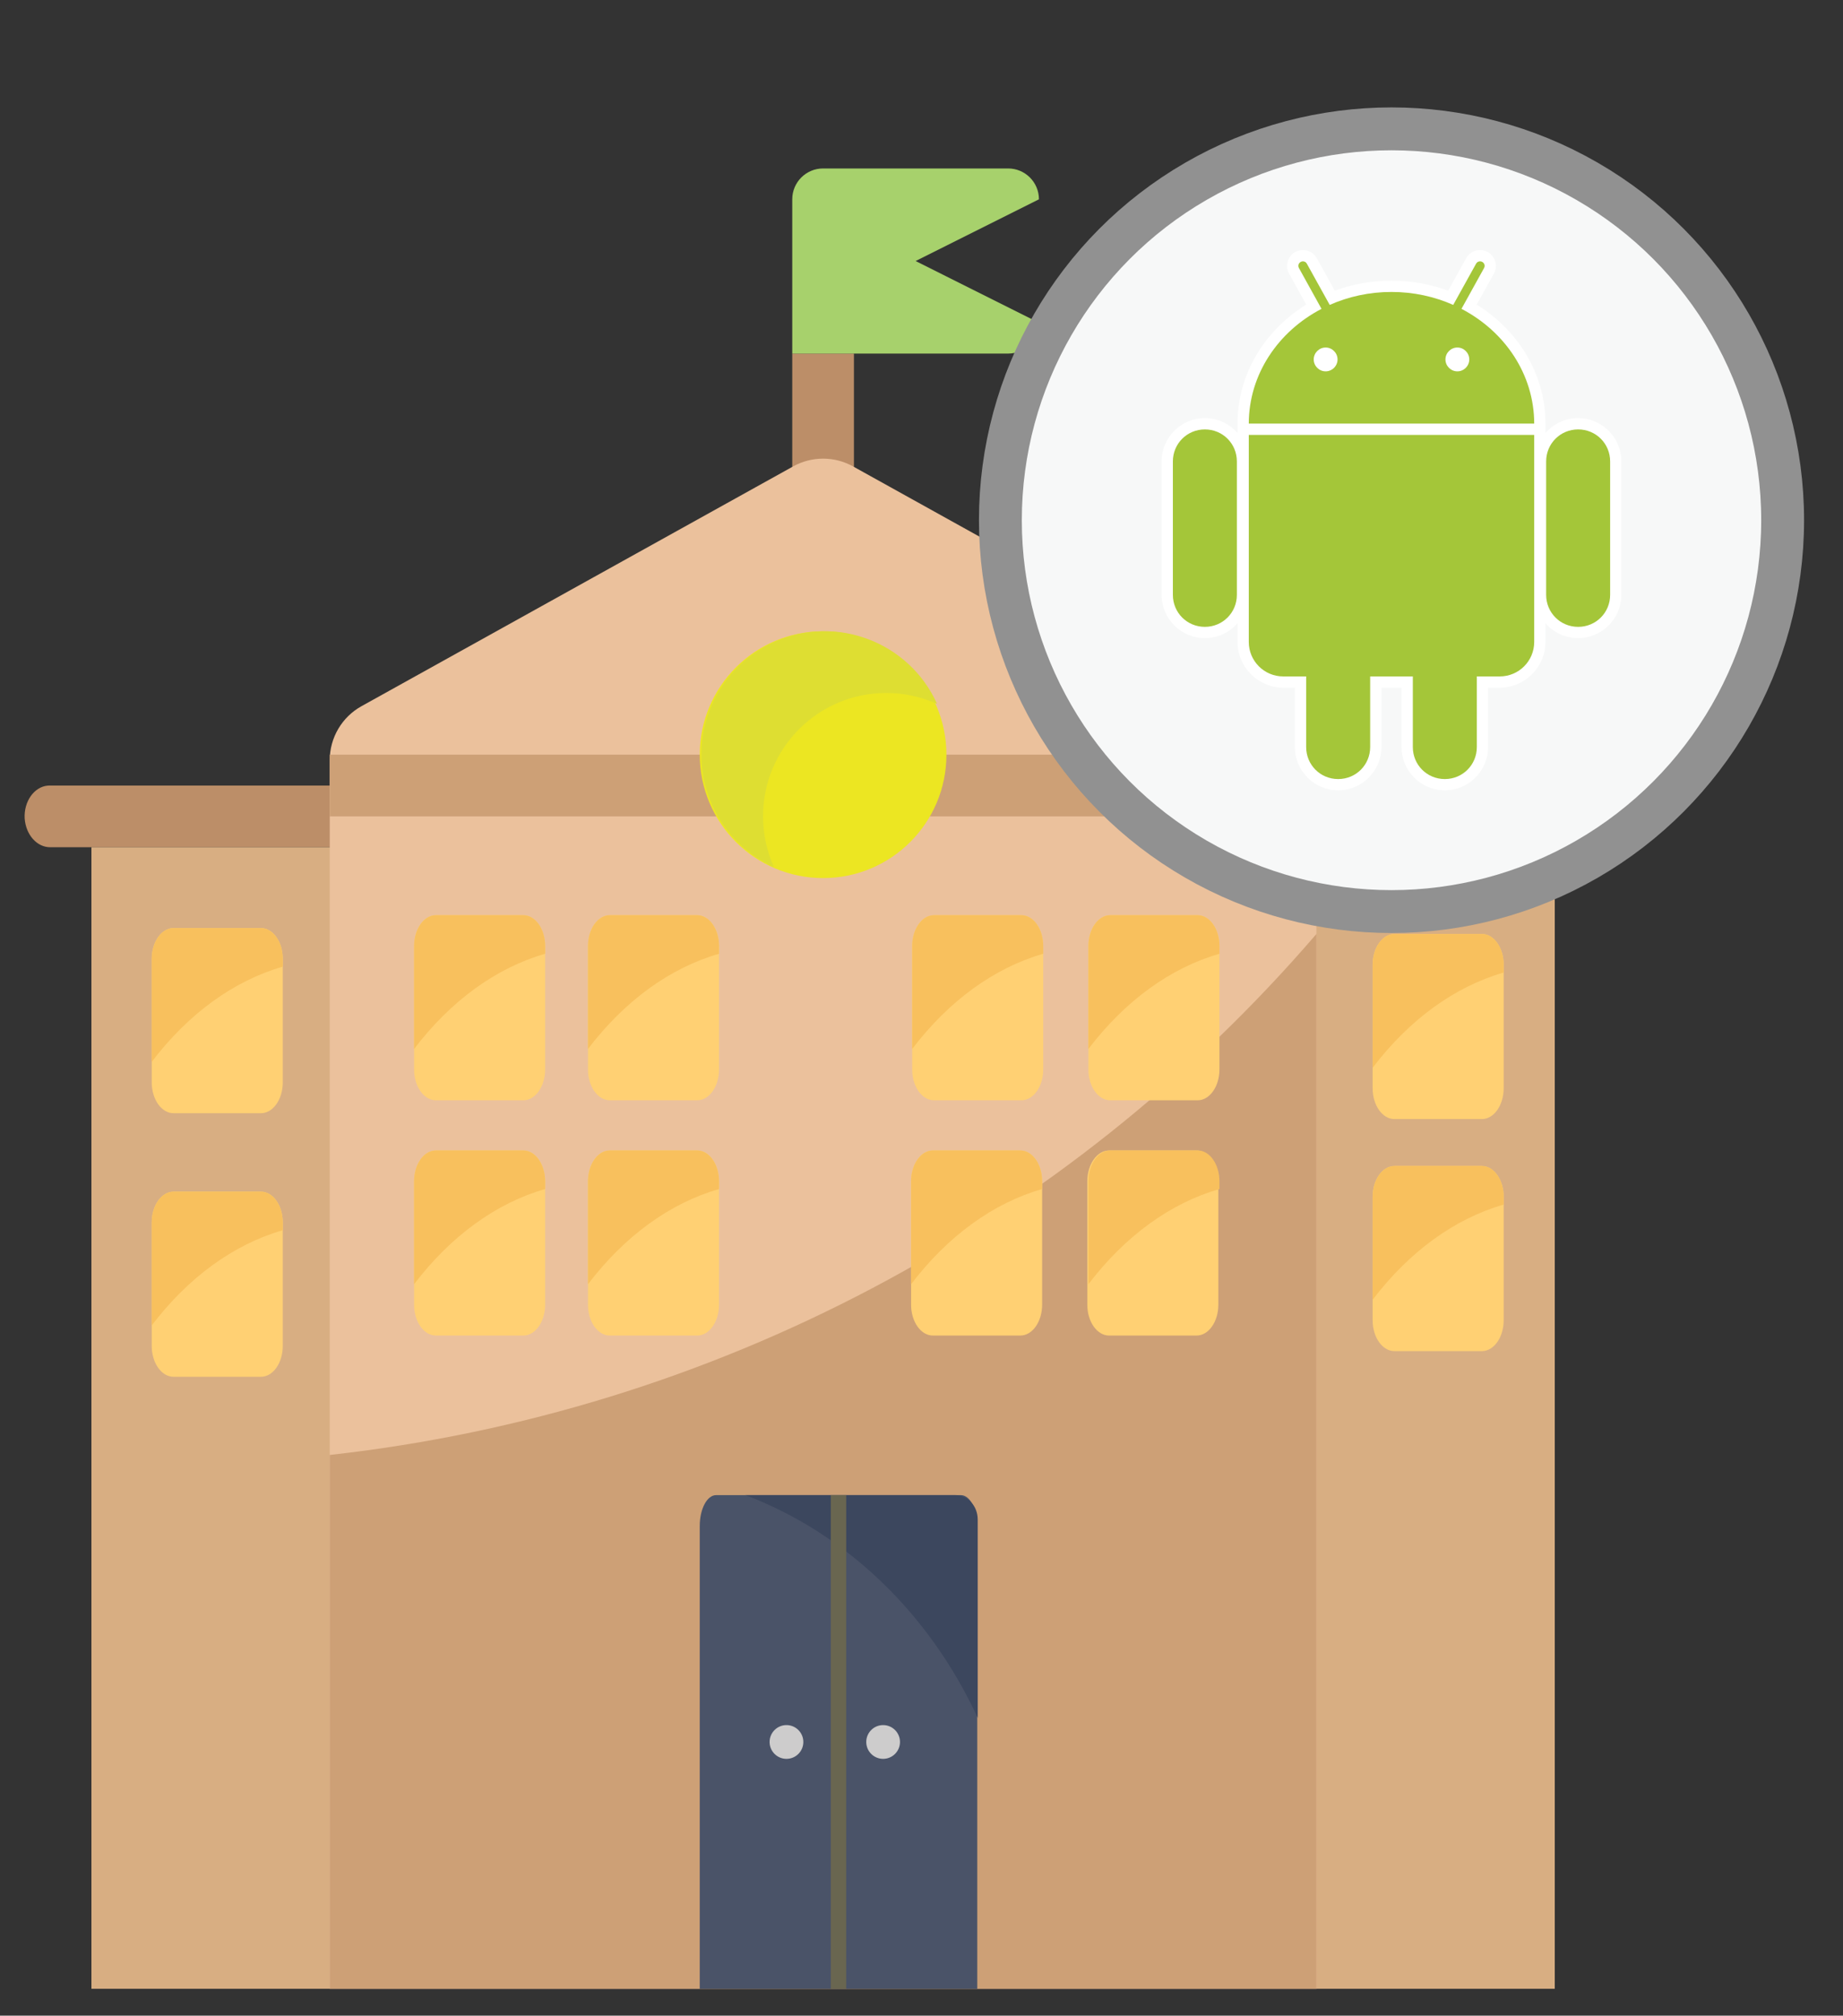
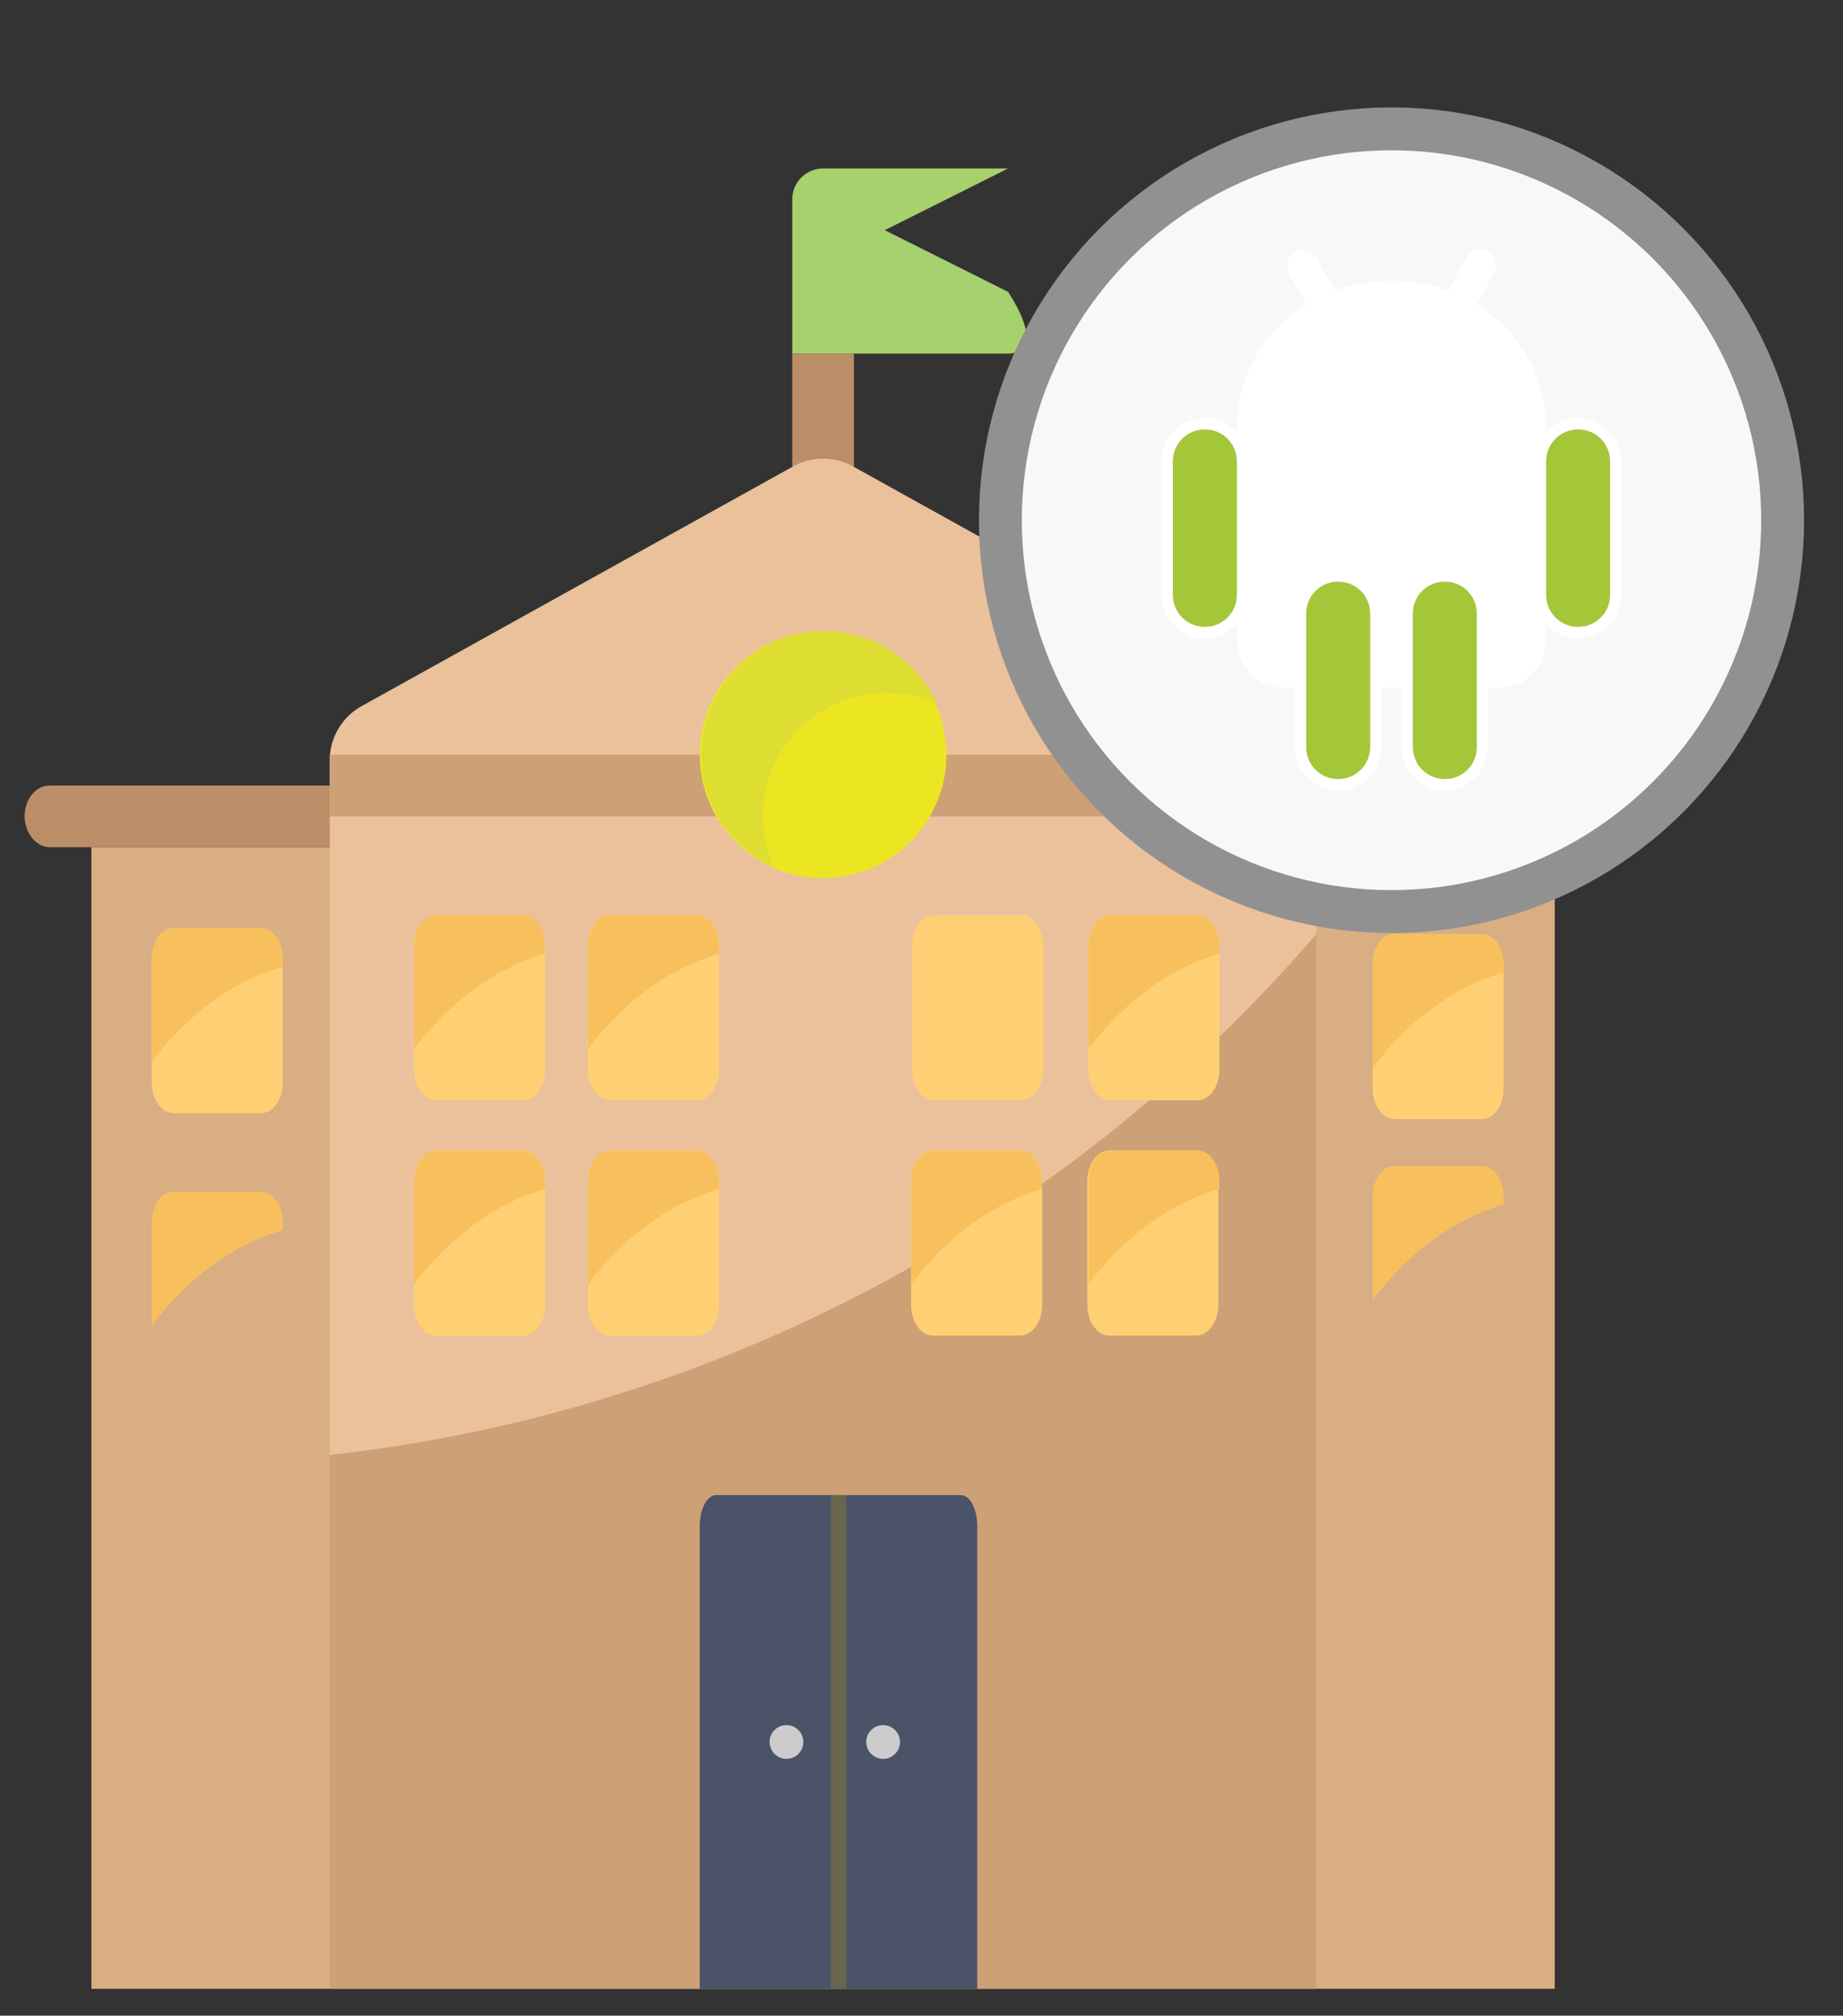
<svg xmlns="http://www.w3.org/2000/svg" version="1.1" id="Layer_1" x="0px" y="0px" width="86px" height="94px" viewBox="0 0 86 94" enable-background="new 0 0 86 94" xml:space="preserve">
  <rect x="0" y="0" width="86" height="94" fill="#333333" stroke="none" />
  <path fill="#BC8E68" d="M74.503,39.51H2.353c-0.623,0.01-1.147-0.576-1.202-1.343c-0.043-0.793,0.443-1.479,1.084-1.531  c0.026-0.002,0.052-0.003,0.078-0.003h72.19c0.643,0,1.164,0.644,1.164,1.439S75.146,39.51,74.503,39.51z" />
  <path fill="#BC8E68" d="M36.969,16.489h2.878v10.072h-2.878V16.489z" />
  <path fill="#D8AE82" d="M4.266,39.51H72.55v53.236H4.266V39.51z" />
-   <path fill="#A7D16C" d="M47.041,16.489H36.969V9.295c0-0.795,0.644-1.439,1.439-1.439h8.633c0.795,0,1.439,0.644,1.439,1.439  l-5.755,2.878l5.755,2.878C48.479,15.845,47.835,16.489,47.041,16.489z" />
+   <path fill="#A7D16C" d="M47.041,16.489H36.969V9.295c0-0.795,0.644-1.439,1.439-1.439h8.633l-5.755,2.878l5.755,2.878C48.479,15.845,47.835,16.489,47.041,16.489z" />
  <path fill="#EBC19C" d="M61.429,92.747H15.387V35.449c0-1.045,0.567-2.009,1.481-2.516L37.011,21.75  c0.869-0.482,1.925-0.482,2.793,0l20.143,11.182c0.914,0.507,1.481,1.471,1.481,2.516V92.747z" />
  <path fill="#CDA076" d="M15.387,67.851v24.896h46.042V43.555C49.706,57.185,33.254,65.866,15.387,67.851z" />
  <path fill="#4A5368" d="M45.602,92.747H32.652V71.164c0-0.795,0.341-1.439,0.762-1.439H44.84c0.421,0,0.762,0.644,0.762,1.439  L45.602,92.747L45.602,92.747z" />
-   <path fill="#3C475E" d="M45.623,80.111v-9.248c0-0.629-0.462-1.138-1.033-1.138h-9.8C39.486,71.51,43.37,75.234,45.623,80.111z" />
  <path fill="#CDA076" d="M61.429,38.071H43.456c-1.241,0-2.247-0.644-2.247-1.439s1.006-1.439,2.247-1.439h17.973V38.071z" />
  <path fill="#FFD073" d="M20.342,42.679h4.077c0.563,0,1.019,0.644,1.019,1.439v5.755c0,0.795-0.456,1.439-1.019,1.439h-4.077  c-0.563,0-1.019-0.644-1.019-1.439v-5.755C19.322,43.323,19.779,42.679,20.342,42.679z" />
  <path fill="#CDA076" d="M33.452,38.071H15.387v-2.878h18.066c1.247,0,2.258,0.644,2.258,1.439S34.699,38.071,33.452,38.071z" />
  <path fill="#FFD073" d="M28.456,42.679h4.077c0.563,0,1.019,0.644,1.019,1.439v5.755c0,0.795-0.456,1.439-1.019,1.439h-4.077  c-0.563,0-1.019-0.644-1.019-1.439v-5.755C27.437,43.323,27.893,42.679,28.456,42.679z" />
  <path fill="#FFD073" d="M43.584,42.679h4.077c0.563,0,1.019,0.644,1.019,1.439v5.755c0,0.795-0.456,1.439-1.019,1.439h-4.077  c-0.563,0-1.019-0.644-1.019-1.439v-5.755C42.565,43.323,43.022,42.679,43.584,42.679z" />
  <circle fill="#ECE622" cx="38.408" cy="35.194" r="5.755" />
  <path fill="#FFD073" d="M51.807,42.679h4.077c0.563,0,1.019,0.644,1.019,1.439v5.755c0,0.795-0.456,1.439-1.019,1.439h-4.077  c-0.563,0-1.019-0.644-1.019-1.439v-5.755C50.787,43.323,51.244,42.679,51.807,42.679z" />
  <path fill="#FFD073" d="M20.342,53.65h4.077c0.563,0,1.019,0.644,1.019,1.439v5.755c0,0.795-0.456,1.439-1.019,1.439h-4.077  c-0.563,0-1.019-0.644-1.019-1.439v-5.755C19.322,54.294,19.779,53.65,20.342,53.65z" />
  <path fill="#FFD073" d="M28.456,53.65h4.077c0.563,0,1.019,0.644,1.019,1.439v5.755c0,0.795-0.456,1.439-1.019,1.439h-4.077  c-0.563,0-1.019-0.644-1.019-1.439v-5.755C27.437,54.294,27.893,53.65,28.456,53.65z" />
  <path fill="#DEDE32" d="M35.606,38.071c-0.002-3.177,2.571-5.753,5.748-5.755c0.819-0.001,1.628,0.174,2.374,0.511  c-1.306-2.897-4.714-4.186-7.611-2.88c-2.897,1.306-4.186,4.714-2.88,7.611c0.577,1.279,1.601,2.303,2.88,2.88  C35.78,39.695,35.606,38.888,35.606,38.071L35.606,38.071z" />
  <path fill="#FFD073" d="M43.533,53.65h4.077c0.563,0,1.019,0.644,1.019,1.439v5.755c0,0.795-0.456,1.439-1.019,1.439h-4.077  c-0.563,0-1.019-0.644-1.019-1.439v-5.755C42.514,54.294,42.971,53.65,43.533,53.65z" />
  <path fill="#FFD073" d="M51.756,53.65h4.077c0.563,0,1.019,0.644,1.019,1.439v5.755c0,0.795-0.456,1.439-1.019,1.439h-4.077  c-0.563,0-1.019-0.644-1.019-1.439v-5.755C50.737,54.294,51.193,53.65,51.756,53.65z" />
  <path fill="#F8C05D" d="M25.438,44.478v-0.36c0-0.795-0.456-1.439-1.019-1.439h-4.077c-0.563,0-1.019,0.644-1.019,1.439v4.8  C21.033,46.673,23.149,45.136,25.438,44.478z" />
  <path fill="#F8C05D" d="M33.552,44.478v-0.36c0-0.795-0.456-1.439-1.019-1.439h-4.077c-0.563,0-1.019,0.644-1.019,1.439v4.8  C29.147,46.673,31.263,45.136,33.552,44.478z" />
  <path fill="#F8C05D" d="M25.437,55.449v-0.36c0-0.795-0.456-1.439-1.019-1.439h-4.077c-0.563,0-1.019,0.644-1.019,1.439v4.8  C21.033,57.644,23.149,56.107,25.437,55.449z" />
  <path fill="#F8C05D" d="M33.552,55.449v-0.36c0-0.795-0.456-1.439-1.019-1.439h-4.077c-0.563,0-1.019,0.644-1.019,1.439v4.8  C29.147,57.644,31.263,56.107,33.552,55.449z" />
-   <path fill="#F8C05D" d="M48.68,44.478v-0.36c0-0.795-0.456-1.439-1.019-1.439h-4.077c-0.563,0-1.019,0.644-1.019,1.439v4.8  C44.276,46.673,46.391,45.136,48.68,44.478z" />
  <path fill="#F8C05D" d="M56.903,44.478v-0.36c0-0.795-0.456-1.439-1.019-1.439h-4.077c-0.563,0-1.019,0.644-1.019,1.439v4.8  C52.498,46.673,54.614,45.136,56.903,44.478z" />
  <path fill="#F8C05D" d="M48.629,55.449v-0.36c0-0.795-0.456-1.439-1.019-1.439h-4.077c-0.563,0-1.019,0.644-1.019,1.439v4.8  C44.225,57.644,46.341,56.107,48.629,55.449z" />
  <path fill="#F8C05D" d="M56.903,55.449v-0.36c0-0.795-0.456-1.439-1.019-1.439h-4.077c-0.563,0-1.019,0.644-1.019,1.439v4.8  C52.498,57.644,54.614,56.107,56.903,55.449z" />
  <path fill="#FFD073" d="M8.099,43.281h4.077c0.563,0,1.019,0.644,1.019,1.439v5.755c0,0.795-0.456,1.439-1.019,1.439H8.099  c-0.563,0-1.019-0.644-1.019-1.439V44.72C7.08,43.925,7.536,43.281,8.099,43.281z" />
  <path fill="#F8C05D" d="M13.195,45.079v-0.36c0-0.795-0.456-1.439-1.019-1.439H8.099c-0.563,0-1.019,0.644-1.019,1.439v4.8  C8.79,47.274,10.906,45.738,13.195,45.079z" />
  <path fill="#FFD073" d="M65.07,43.555h4.077c0.563,0,1.019,0.644,1.019,1.439v5.755c0,0.795-0.456,1.439-1.019,1.439H65.07  c-0.563,0-1.019-0.644-1.019-1.439v-5.755C64.051,44.2,64.508,43.555,65.07,43.555z" />
  <path fill="#F8C05D" d="M70.167,45.354v-0.36c0-0.795-0.456-1.439-1.019-1.439h-4.077c-0.563,0-1.019,0.644-1.019,1.439v4.8  C65.762,47.549,67.878,46.012,70.167,45.354z" />
-   <path fill="#FFD073" d="M8.099,55.573h4.077c0.563,0,1.019,0.644,1.019,1.439v5.755c0,0.795-0.456,1.439-1.019,1.439H8.099  c-0.563,0-1.019-0.644-1.019-1.439v-5.755C7.079,56.217,7.536,55.573,8.099,55.573z" />
  <path fill="#F8C05D" d="M13.195,57.371v-0.36c0-0.795-0.456-1.439-1.019-1.439H8.099c-0.563,0-1.019,0.644-1.019,1.439v4.8  C8.79,59.566,10.906,58.029,13.195,57.371z" />
-   <path fill="#FFD073" d="M65.07,54.376h4.077c0.563,0,1.019,0.644,1.019,1.439v5.755c0,0.795-0.456,1.439-1.019,1.439H65.07  c-0.563,0-1.019-0.644-1.019-1.439v-5.755C64.051,55.02,64.507,54.376,65.07,54.376z" />
  <path fill="#F8C05D" d="M70.167,56.174v-0.36c0-0.795-0.456-1.439-1.019-1.439H65.07c-0.563,0-1.019,0.644-1.019,1.439v4.8  C65.762,58.369,67.878,56.832,70.167,56.174z" />
  <rect x="38.767" y="69.725" fill="#696650" width="0.719" height="23.021" />
  <circle fill="#CDCCCC" cx="36.699" cy="81.236" r="0.787" />
  <circle fill="#CDCCCC" cx="41.209" cy="81.236" r="0.787" />
  <circle fill="#F7F8F8" stroke="#919191" stroke-width="2" stroke-miterlimit="10" cx="64.932" cy="24.26" r="18.251" />
  <path fill="#FFFFFF" d="M60.792,11.662c-0.118,0.001-0.241,0.03-0.352,0.091c-0.354,0.196-0.485,0.652-0.288,1.006l0.8,1.445  c-1.928,1.193-3.206,3.231-3.206,5.557c0,0.01,0,0.024,0,0.039c0,0.005,0,0.008,0,0.014c0,0.008,0,0.019,0,0.021v0.359  c-0.37-0.426-0.915-0.695-1.523-0.695c-1.114,0-2.019,0.905-2.019,2.019v6.221c0,1.114,0.905,2.019,2.019,2.019  c0.608,0,1.153-0.269,1.523-0.695v0.871c0,1.175,0.961,2.136,2.136,2.136h0.542v2.767c0,1.114,0.905,2.019,2.019,2.019  s2.019-0.905,2.019-2.019v-2.767h0.938v2.767c0,1.114,0.905,2.019,2.019,2.019c1.114,0,2.019-0.905,2.019-2.019v-2.767h0.542  c1.175,0,2.136-0.961,2.136-2.136v-0.871c0.37,0.426,0.915,0.695,1.523,0.695c1.114,0,2.019-0.905,2.019-2.019v-6.221  c0-1.114-0.905-2.019-2.019-2.019c-0.608,0-1.153,0.269-1.523,0.695v-0.352v-0.007c0-0.011,0-0.022,0-0.021c0-0.022,0-0.039,0-0.053  c0-2.326-1.281-4.362-3.209-5.555l0.803-1.448c0.196-0.354,0.066-0.81-0.288-1.006c-0.112-0.062-0.234-0.09-0.352-0.091  c-0.262-0.003-0.519,0.135-0.654,0.38l-0.839,1.516c-0.821-0.303-1.714-0.469-2.646-0.469c-0.931,0-1.826,0.164-2.646,0.467  l-0.839-1.514C61.311,11.798,61.054,11.66,60.792,11.662L60.792,11.662z" />
  <path fill="#A4C639" d="M56.223,20.026c-0.832,0-1.493,0.662-1.493,1.493v6.221c0,0.832,0.662,1.493,1.493,1.493  s1.493-0.662,1.493-1.493v-6.221C57.716,20.687,57.055,20.026,56.223,20.026L56.223,20.026z M73.641,20.026  c-0.832,0-1.493,0.662-1.493,1.493v6.221c0,0.832,0.662,1.493,1.493,1.493c0.832,0,1.493-0.662,1.493-1.493v-6.221  C75.134,20.687,74.472,20.026,73.641,20.026L73.641,20.026z" />
  <path fill="#A4C639" d="M62.443,27.124c-0.832,0-1.493,0.662-1.493,1.493v6.221c0,0.832,0.662,1.493,1.493,1.493  c0.832,0,1.493-0.662,1.493-1.493v-6.221C63.937,27.786,63.275,27.124,62.443,27.124L62.443,27.124z M67.42,27.124  c-0.832,0-1.493,0.662-1.493,1.493v6.221c0,0.832,0.662,1.493,1.493,1.493c0.832,0,1.493-0.662,1.493-1.493v-6.221  C68.913,27.786,68.252,27.124,67.42,27.124L67.42,27.124z" />
-   <path fill="#A4C639" d="M60.797,12.188c-0.035,0-0.068,0.009-0.101,0.027c-0.106,0.059-0.142,0.181-0.082,0.288l1.052,1.9  c-2.024,1.053-3.391,3.055-3.394,5.352h13.319c-0.003-2.297-1.37-4.298-3.394-5.352l1.052-1.9c0.059-0.107,0.024-0.229-0.082-0.288  c-0.032-0.018-0.065-0.027-0.101-0.027c-0.076-0.001-0.147,0.037-0.188,0.11l-1.066,1.921c-0.872-0.387-1.85-0.604-2.882-0.604  c-1.032,0-2.01,0.217-2.882,0.604l-1.066-1.921C60.944,12.225,60.872,12.188,60.797,12.188L60.797,12.188z M58.272,20.282v9.653  c0,0.892,0.718,1.61,1.61,1.61h10.099c0.892,0,1.61-0.718,1.61-1.61v-9.653H58.272L58.272,20.282z" />
  <path fill="#FFFFFF" d="M61.858,16.206c-0.304,0-0.556,0.252-0.556,0.556c0,0.304,0.252,0.556,0.556,0.556  c0.304,0,0.556-0.252,0.556-0.556C62.414,16.458,62.162,16.206,61.858,16.206L61.858,16.206z M68.005,16.206  c-0.304,0-0.556,0.252-0.556,0.556c0,0.304,0.252,0.556,0.556,0.556c0.304,0,0.556-0.252,0.556-0.556  C68.561,16.458,68.309,16.206,68.005,16.206L68.005,16.206z" />
</svg>